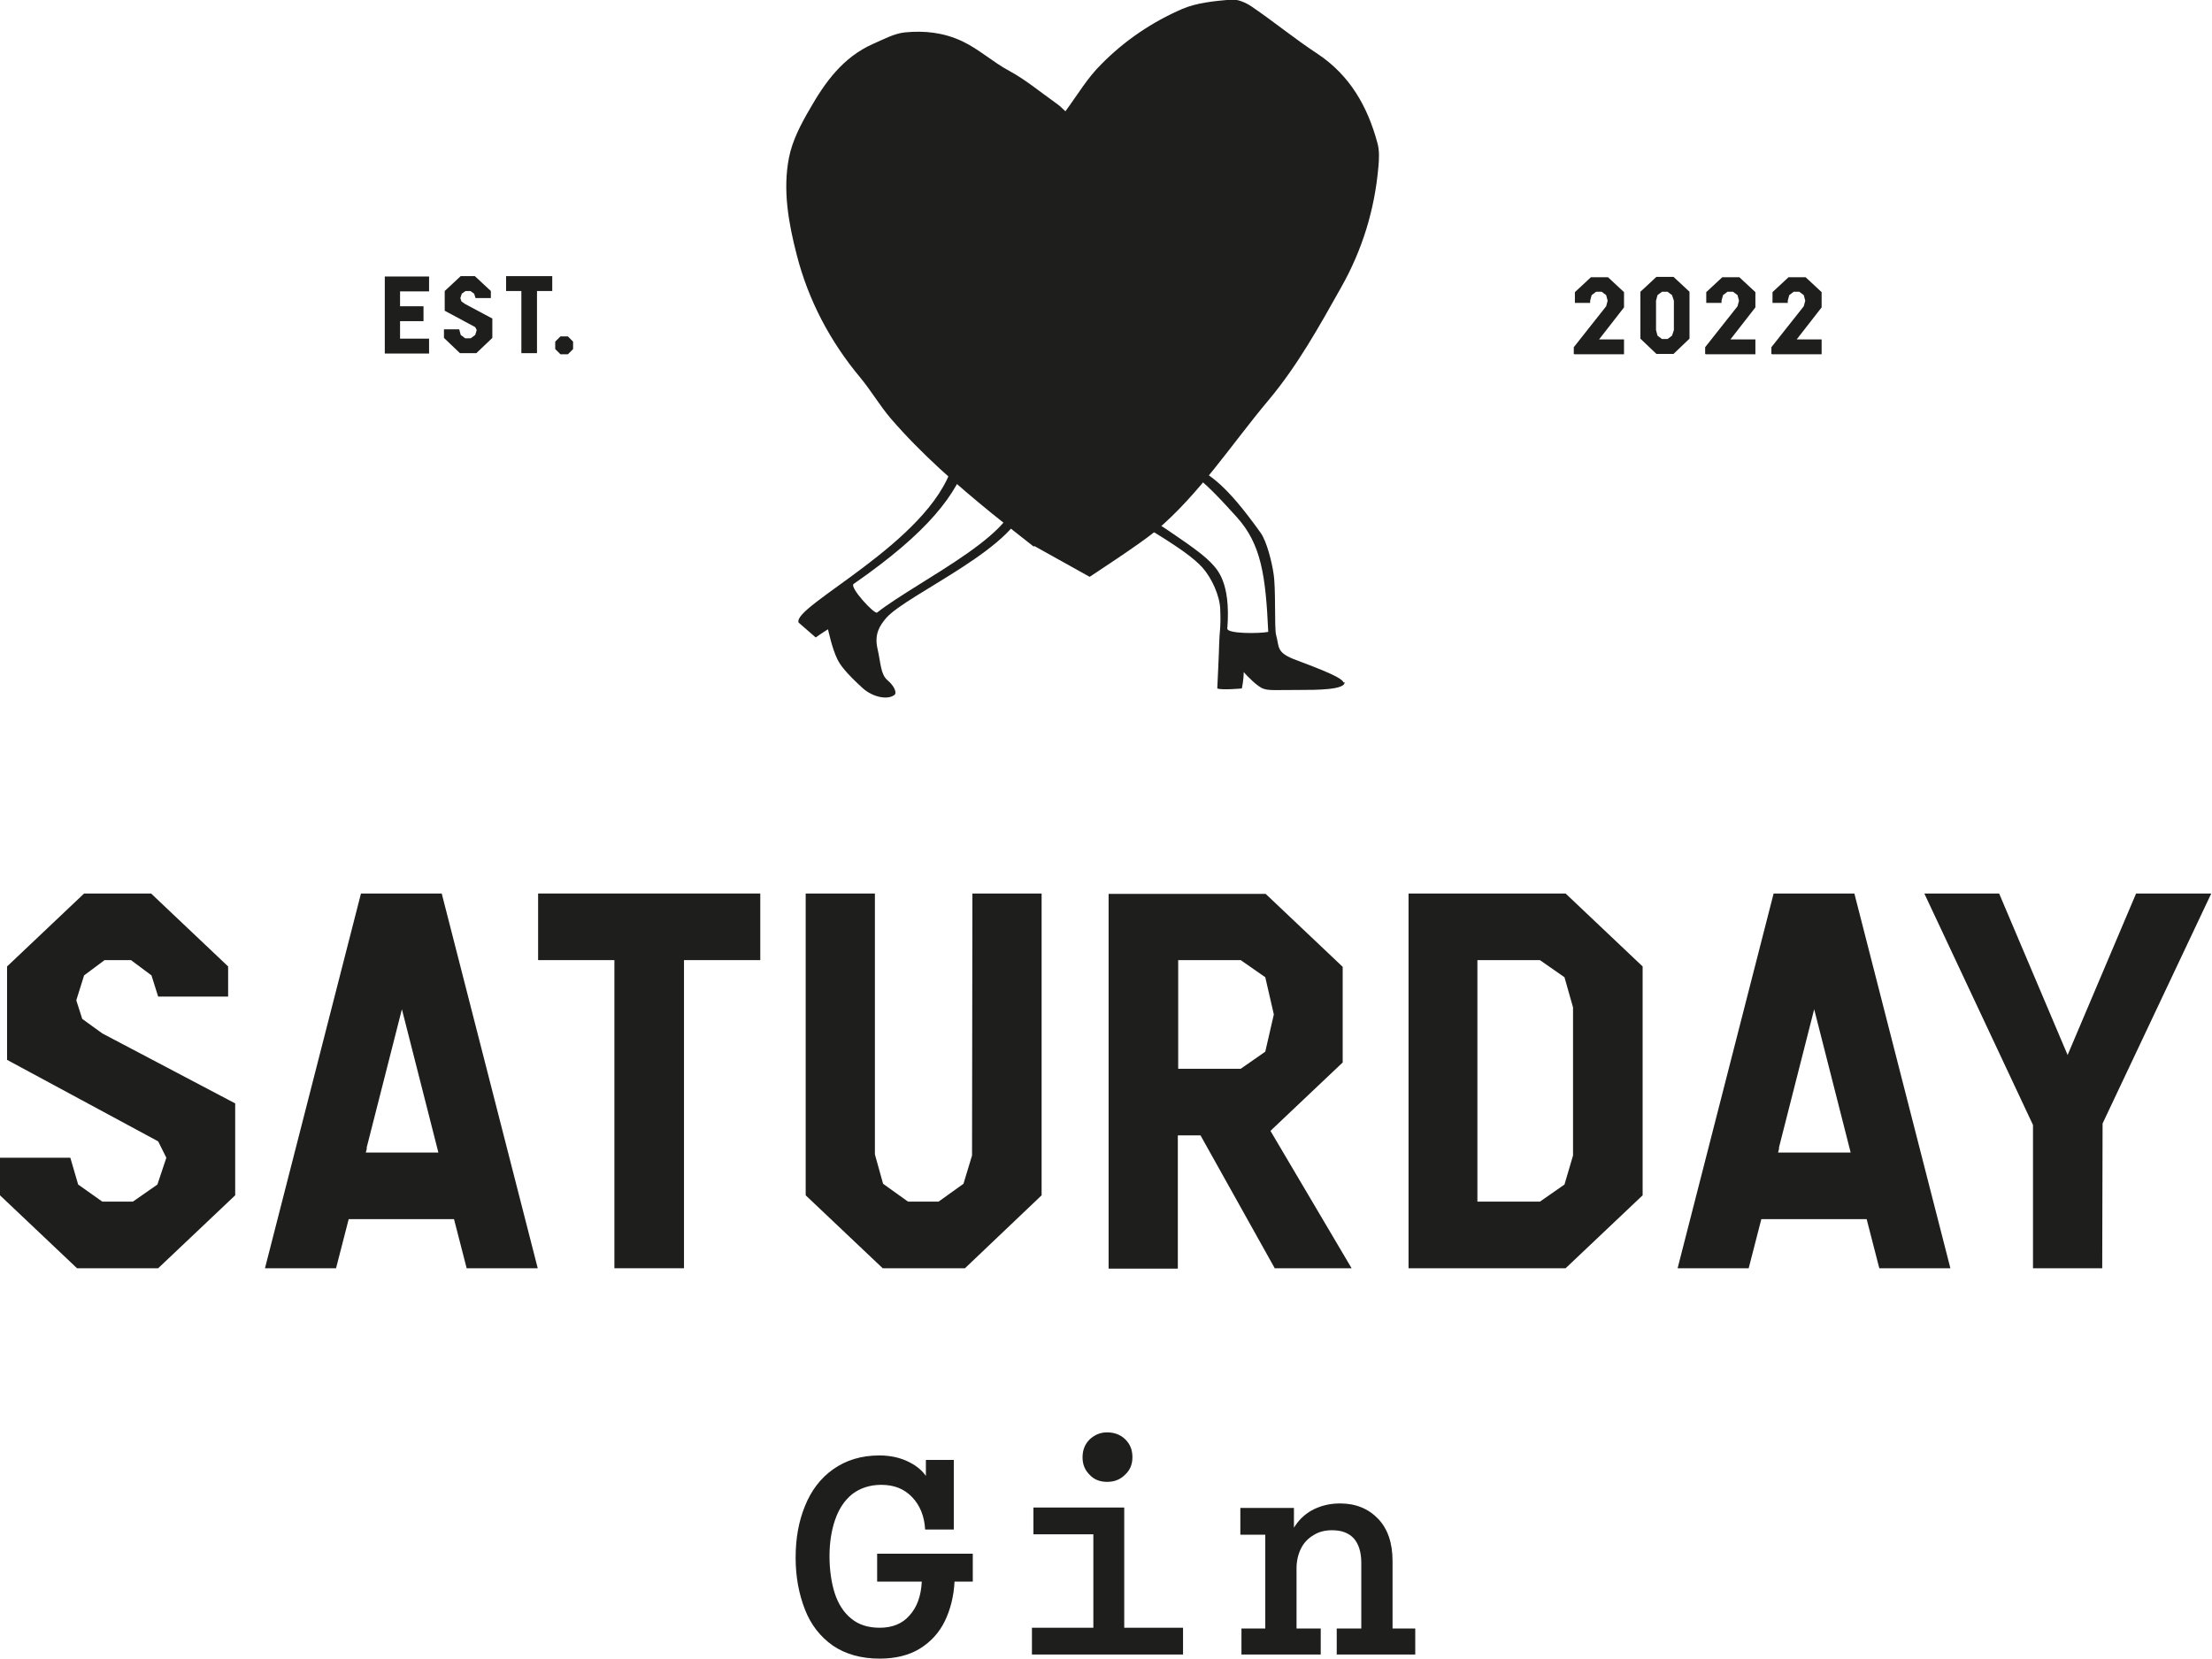
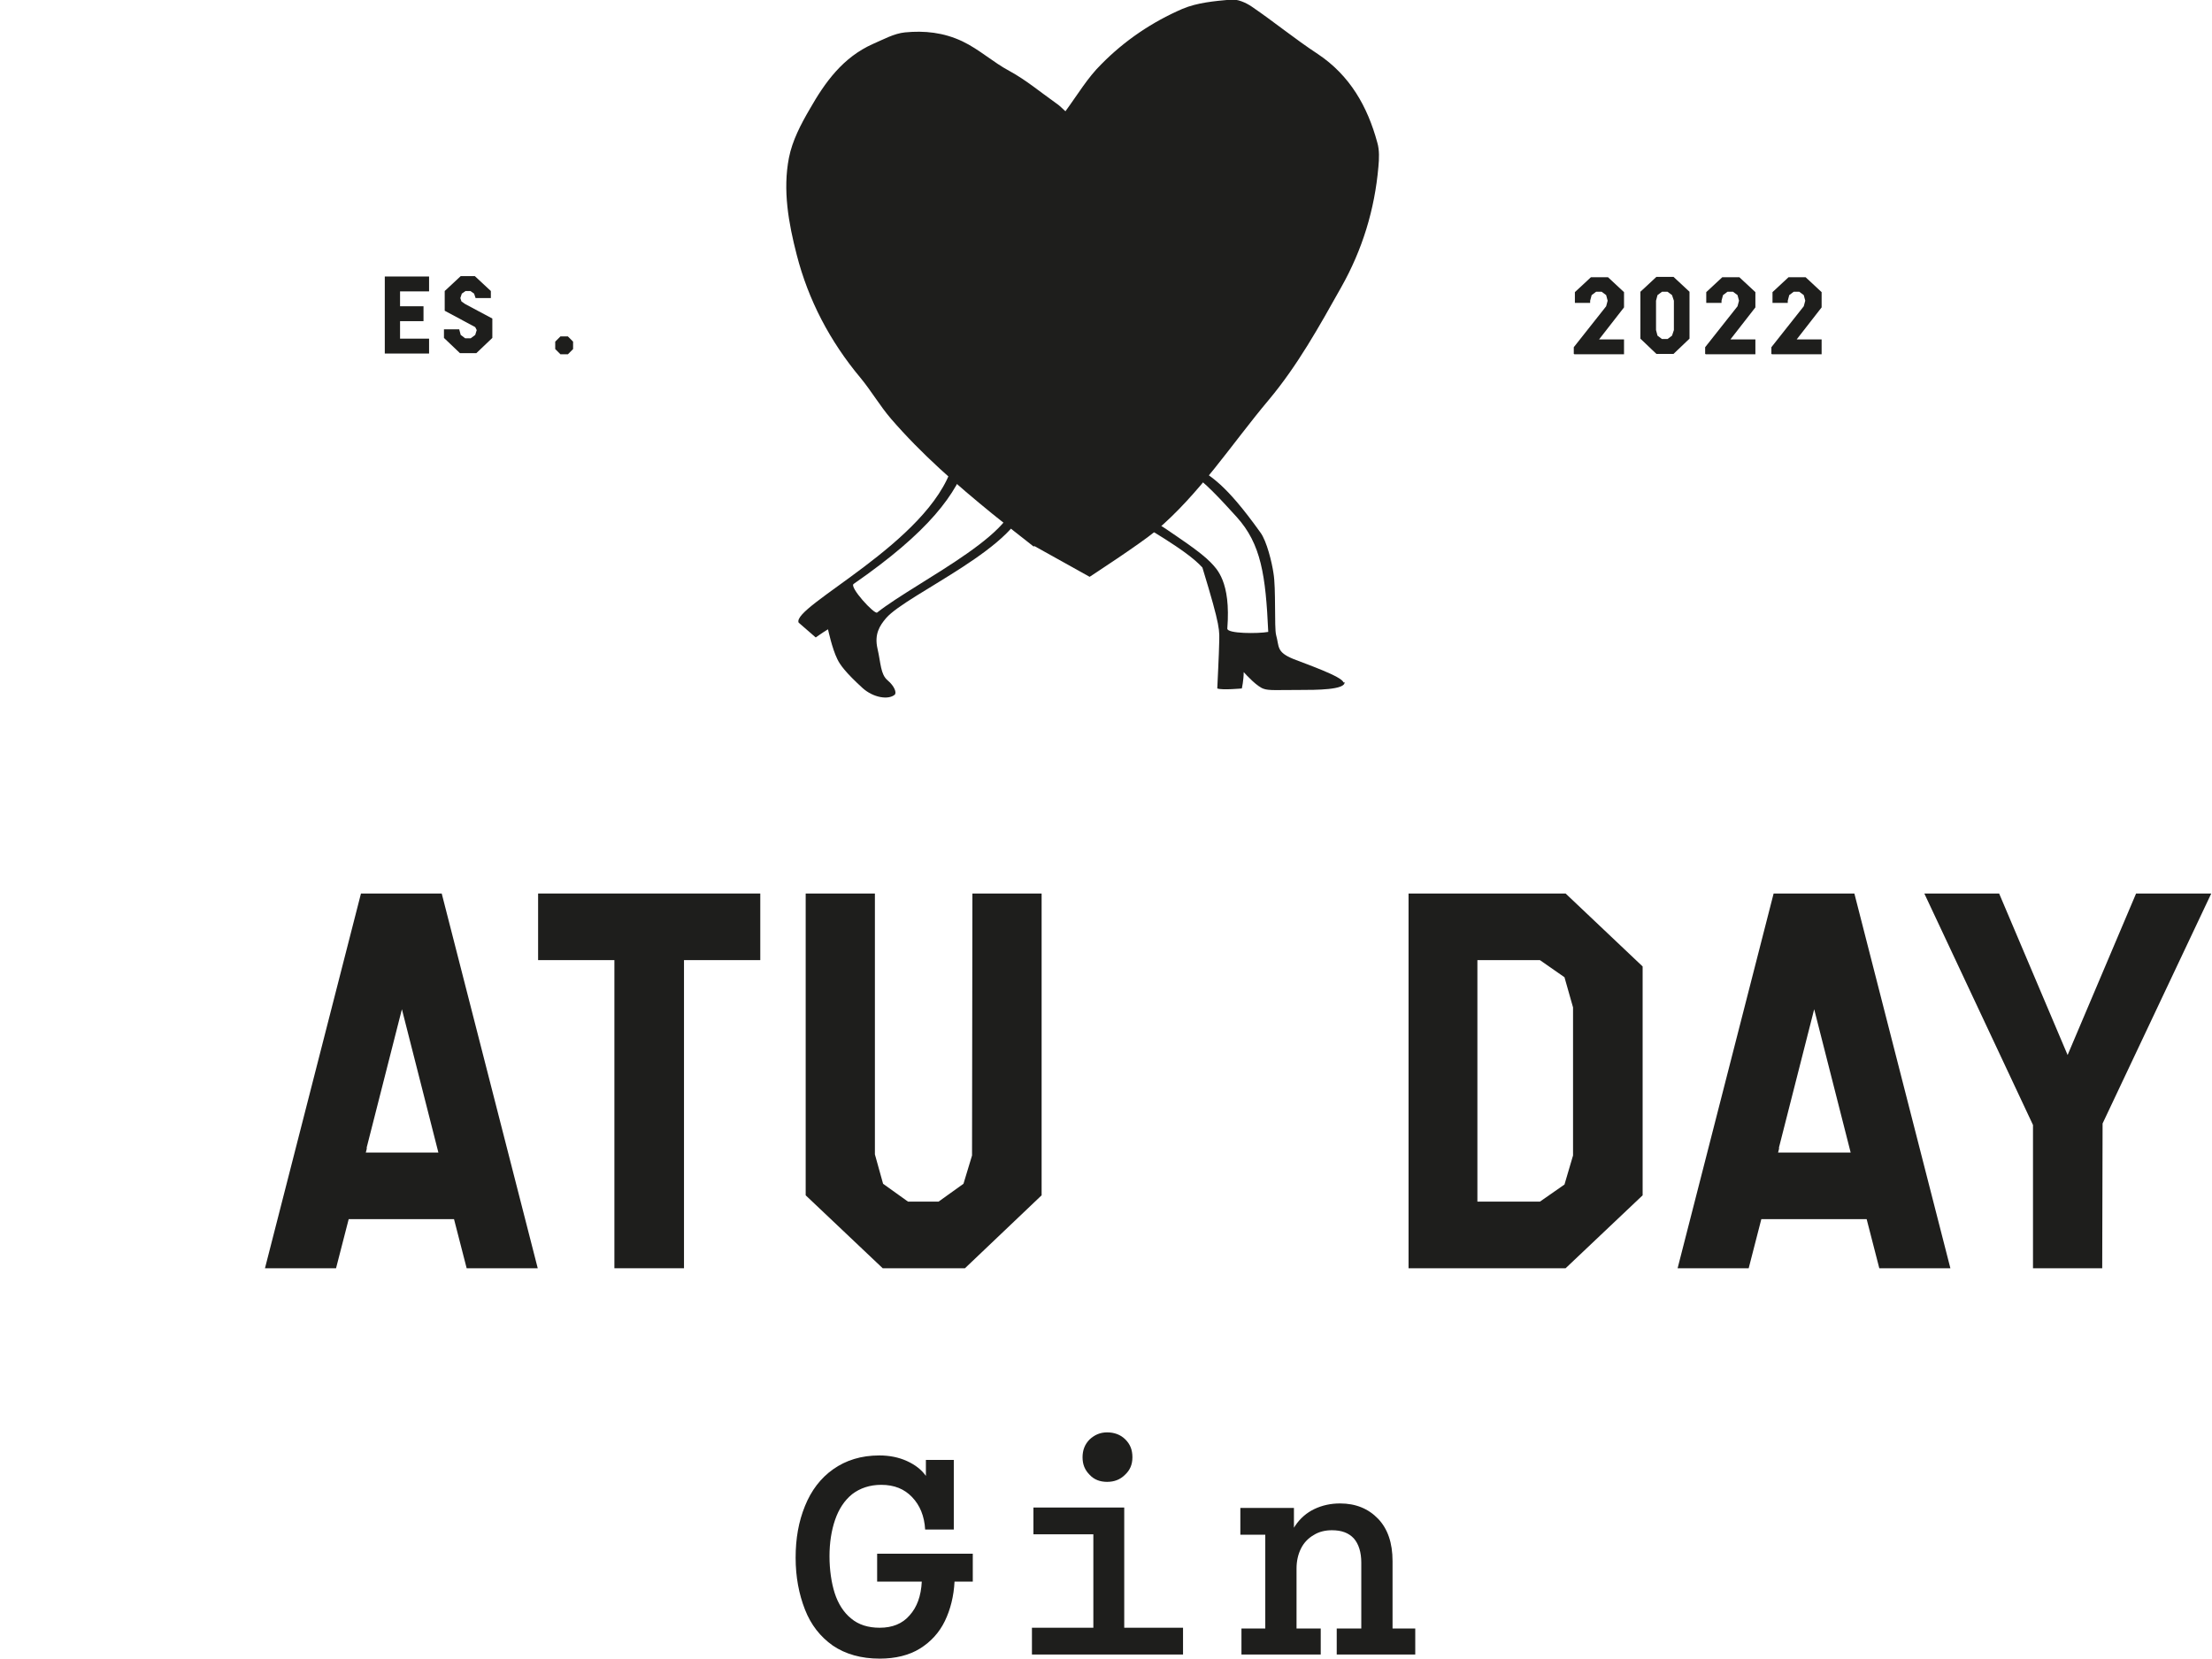
<svg xmlns="http://www.w3.org/2000/svg" width="160" height="120" viewBox="0 0 160 120" fill="none">
  <g clip-path="url(#clip0_466_19)">
-     <path d="M97.174 49.367C97.12 48.937 94.293 47.968 93.567 47.672C92.302 47.16 92.544 46.783 92.302 45.922C92.167 45.384 92.302 42.53 92.113 41.454C92.005 40.7 91.629 39.139 91.171 38.52C88.614 34.94 87.564 34.455 86.514 33.782H86.326C86.326 33.782 86.084 34.213 86.11 34.213C87.052 34.751 88.345 36.178 89.448 37.389C91.225 39.354 91.548 41.615 91.736 45.707C91.01 45.841 88.748 45.841 88.775 45.464C89.044 42.046 87.995 41.131 87.564 40.673C86.81 39.892 85.061 38.762 84.361 38.277C83.742 37.873 82.961 37.389 82.396 36.824C81.804 36.205 81.265 35.532 80.7 34.886L80.081 34.993C80.081 34.993 80.135 35.047 80.162 35.074C80.7 35.801 81.05 36.824 81.75 37.362C82.638 38.089 85.76 39.704 86.972 41.05C87.645 41.803 88.237 43.096 88.264 44.092C88.318 45.464 88.21 45.572 88.183 46.622C88.183 47.026 88.049 49.798 88.049 49.798C88.398 49.933 89.825 49.798 89.825 49.798C89.825 49.798 89.96 49.206 89.96 48.614C90.175 48.856 90.956 49.691 91.413 49.825C91.79 49.96 92.382 49.906 93.997 49.906C95.182 49.906 97.335 49.906 97.254 49.34L97.174 49.367Z" fill="#1E1E1C" />
+     <path d="M97.174 49.367C97.12 48.937 94.293 47.968 93.567 47.672C92.302 47.16 92.544 46.783 92.302 45.922C92.167 45.384 92.302 42.53 92.113 41.454C92.005 40.7 91.629 39.139 91.171 38.52C88.614 34.94 87.564 34.455 86.514 33.782H86.326C86.326 33.782 86.084 34.213 86.11 34.213C87.052 34.751 88.345 36.178 89.448 37.389C91.225 39.354 91.548 41.615 91.736 45.707C91.01 45.841 88.748 45.841 88.775 45.464C89.044 42.046 87.995 41.131 87.564 40.673C86.81 39.892 85.061 38.762 84.361 38.277C83.742 37.873 82.961 37.389 82.396 36.824C81.804 36.205 81.265 35.532 80.7 34.886L80.081 34.993C80.081 34.993 80.135 35.047 80.162 35.074C80.7 35.801 81.05 36.824 81.75 37.362C82.638 38.089 85.76 39.704 86.972 41.05C88.318 45.464 88.21 45.572 88.183 46.622C88.183 47.026 88.049 49.798 88.049 49.798C88.398 49.933 89.825 49.798 89.825 49.798C89.825 49.798 89.96 49.206 89.96 48.614C90.175 48.856 90.956 49.691 91.413 49.825C91.79 49.96 92.382 49.906 93.997 49.906C95.182 49.906 97.335 49.906 97.254 49.34L97.174 49.367Z" fill="#1E1E1C" />
    <path d="M74.778 39.542C73.782 38.762 72.786 37.981 71.79 37.174C69.179 35.047 66.649 32.84 64.442 30.283C63.634 29.34 63.015 28.264 62.234 27.322C60.027 24.684 58.466 21.696 57.631 18.439C57.039 16.151 56.608 13.755 57.066 11.413C57.308 10.175 57.927 8.991 58.573 7.887C59.677 5.949 60.969 4.145 63.149 3.176C63.903 2.853 64.657 2.423 65.464 2.342C66.864 2.207 68.237 2.342 69.61 2.988C70.848 3.58 71.817 4.495 73.028 5.141C74.213 5.787 75.236 6.649 76.339 7.429C76.635 7.618 76.878 7.887 77.066 8.048C77.954 6.837 78.681 5.599 79.677 4.63C81.346 2.934 83.338 1.588 85.518 0.646C86.595 0.188 87.833 0.081 89.017 -0.027C89.502 -0.081 90.121 0.188 90.552 0.485C92.167 1.588 93.674 2.826 95.316 3.903C97.658 5.464 98.923 7.725 99.623 10.31C99.785 10.848 99.758 11.494 99.704 12.059C99.435 15.155 98.546 18.062 97.012 20.781C95.424 23.607 93.863 26.433 91.763 28.937C89.071 32.14 86.783 35.72 83.553 38.439C82.45 39.354 78.816 41.723 78.816 41.723L74.805 39.489L74.778 39.542Z" fill="#1E1E1C" />
    <path d="M73.971 35.128C73.971 35.128 72.948 34.939 73.217 35.424C74.724 38.116 66.326 42.019 63.446 44.307C63.257 44.468 61.4 42.45 61.75 42.234C67.187 38.466 69.233 35.72 70.04 33.109C70.121 32.867 70.175 32.571 70.013 32.409C69.717 32.113 69.583 31.871 69.287 32.544C69.071 33.001 68.937 33.54 68.883 33.701C67.187 39.246 57.255 43.849 57.766 45.034L59.004 46.11C59.004 46.11 59.489 45.76 59.892 45.518C59.892 45.518 60.188 46.918 60.565 47.672C60.754 48.075 61.158 48.641 62.396 49.771C63.176 50.471 64.253 50.633 64.711 50.256C64.872 50.121 64.711 49.637 64.199 49.206C63.688 48.775 63.715 47.968 63.472 46.918C63.23 45.868 63.634 45.249 64.092 44.711C65.599 42.961 74.024 39.435 74.213 36.124C74.213 35.774 73.997 35.101 73.997 35.101L73.971 35.128Z" fill="#1E1E1C" />
-     <path d="M92.221 91.736H97.766L91.898 81.803L92.032 81.669L97.12 76.851V69.933L91.548 64.657H80.189V91.763H85.195V82.126H86.837L92.221 91.763V91.736ZM85.222 69.448H89.744L91.521 70.686L92.14 73.378L91.521 76.07L89.744 77.308H85.222V69.448Z" fill="#1E1E1C" />
-     <path d="M17.012 79.812L7.402 74.751L5.949 73.701L5.518 72.355L6.083 70.552L7.564 69.448H9.475L10.956 70.552L11.44 72.086H16.501V69.906L10.929 64.63H6.083L0.511 69.906V76.662L11.44 82.557L12.032 83.742L11.386 85.68L9.61 86.918H7.402L5.653 85.68L5.087 83.742H0V86.46L5.572 91.736H11.44L17.012 86.46V79.812Z" fill="#1E1E1C" />
    <path d="M135.02 88.183L135.935 91.736H141.077L134.132 64.63H128.291L121.346 91.736H126.487L127.402 88.183H134.993H135.02ZM128.668 83.042L131.225 73.001L133.863 83.365H128.614L128.695 83.042H128.668Z" fill="#1E1E1C" />
    <path d="M154.509 64.63L149.556 76.312L144.603 64.63H139.192L147.052 81.373V91.736H152.059L152.086 81.265L159.946 64.63H154.509Z" fill="#1E1E1C" />
    <path d="M32.84 88.183L33.755 91.736H38.896L31.951 64.63H26.11L19.166 91.736H24.307L25.222 88.183H32.813H32.84ZM26.514 83.042L29.071 73.001L31.709 83.365H26.46L26.541 83.042H26.514Z" fill="#1E1E1C" />
    <path d="M54.993 64.63H38.923V69.448H44.441V91.736H49.475V69.448H54.993V64.63Z" fill="#1E1E1C" />
    <path d="M75.343 64.63H70.337L70.31 83.58L69.691 85.626L67.887 86.918H65.68L63.876 85.626L63.284 83.499V64.63H58.277V86.46L63.849 91.736H69.798L75.343 86.46V64.63Z" fill="#1E1E1C" />
    <path d="M118.816 69.906L113.244 64.63H101.884V91.736H113.244L118.816 86.46V69.906ZM113.782 83.58L113.163 85.68L111.386 86.918H106.864V69.448H111.386L113.163 70.686L113.782 72.867V83.58Z" fill="#1E1E1C" />
    <path d="M60.242 119.031C59.327 118.385 58.654 117.524 58.224 116.42C57.793 115.316 57.55 114.078 57.55 112.678C57.55 111.279 57.766 110.067 58.224 108.937C58.681 107.806 59.354 106.918 60.269 106.272C61.184 105.626 62.288 105.276 63.607 105.276C64.334 105.276 65.007 105.41 65.599 105.68C66.191 105.949 66.649 106.299 66.972 106.756V105.599H68.991V110.633H66.918C66.864 109.663 66.541 108.883 65.976 108.291C65.411 107.698 64.684 107.402 63.742 107.402C62.907 107.402 62.207 107.645 61.642 108.075C61.077 108.533 60.673 109.152 60.404 109.933C60.135 110.713 60 111.602 60 112.571C60 113.54 60.135 114.482 60.377 115.236C60.619 115.989 61.023 116.635 61.561 117.066C62.1 117.524 62.8 117.739 63.634 117.739C64.549 117.739 65.276 117.443 65.787 116.851C66.326 116.258 66.622 115.451 66.676 114.401H63.446V112.382H70.364V114.401H69.044C68.991 115.451 68.748 116.42 68.345 117.254C67.941 118.089 67.322 118.762 66.541 119.246C65.76 119.731 64.764 119.973 63.634 119.973C62.288 119.973 61.157 119.65 60.242 119.031Z" fill="#1E1E1C" />
    <path d="M74.643 117.739H79.085V110.982H74.751V109.044H81.319V117.739H85.572V119.677H74.643V117.739ZM78.816 106.676C78.466 106.326 78.304 105.922 78.304 105.41C78.304 104.899 78.466 104.468 78.816 104.118C79.165 103.795 79.569 103.607 80.081 103.607C80.592 103.607 81.05 103.768 81.4 104.118C81.75 104.468 81.911 104.872 81.911 105.41C81.911 105.949 81.723 106.353 81.373 106.676C81.023 107.026 80.592 107.187 80.081 107.187C79.569 107.187 79.139 107.026 78.816 106.676Z" fill="#1E1E1C" />
    <path d="M89.798 117.793H91.521V111.009H89.718V109.071H93.594V112.14L93.082 112.194C93.136 111.467 93.351 110.848 93.701 110.336C94.051 109.825 94.509 109.421 95.074 109.152C95.639 108.883 96.259 108.748 96.931 108.748C98.062 108.748 98.977 109.125 99.677 109.852C100.377 110.579 100.727 111.602 100.727 112.921V117.793H102.369V119.677H96.689V117.793H98.466V113.028C98.466 112.275 98.277 111.682 97.927 111.279C97.551 110.875 97.039 110.686 96.339 110.686C95.855 110.686 95.397 110.794 95.02 111.036C94.644 111.252 94.32 111.575 94.105 112.005C93.89 112.436 93.782 112.921 93.782 113.459V117.793H95.532V119.677H89.798V117.793Z" fill="#1E1E1C" />
    <path d="M31.036 20V21.077H28.937V22.153H30.633V23.23H28.937V24.495H31.036V25.572H27.833V20H31.036Z" fill="#1E1E1C" />
    <path d="M33.27 25.545L32.113 24.442V23.822H33.217L33.324 24.226L33.647 24.468H34.051L34.374 24.226L34.482 23.876L34.374 23.661L32.167 22.476V21.05L33.324 19.973H34.347L35.505 21.05V21.561H34.401L34.293 21.238L34.024 21.05H33.674L33.405 21.238L33.297 21.561L33.378 21.803L33.647 21.992L35.612 23.042V24.442L34.455 25.545H33.217H33.27Z" fill="#1E1E1C" />
-     <path d="M37.712 25.545V21.05H36.608V19.973H39.946V21.05H38.842V25.545H37.739H37.712Z" fill="#1E1E1C" />
    <path d="M41.077 25.626H40.538L40.161 25.249V24.711L40.538 24.334H41.077L41.453 24.711V25.249L41.077 25.626Z" fill="#1E1E1C" />
    <path d="M113.836 25.599V25.114L116.178 22.153L116.285 21.75L116.178 21.346L115.855 21.104H115.451L115.128 21.346L115.02 21.75V21.911H113.916V21.131L115.074 20.054H116.312L117.47 21.131V22.234L115.666 24.549H117.47V25.626H113.89L113.836 25.599Z" fill="#1E1E1C" />
    <path d="M119.812 25.599L118.654 24.495V21.104L119.812 20.027H121.05L122.207 21.104V24.495L121.05 25.599H119.812ZM120.215 24.522H120.619L120.942 24.28L121.077 23.876V21.75L120.942 21.346L120.619 21.104H120.215L119.892 21.346L119.785 21.75V23.876L119.892 24.28L120.215 24.522Z" fill="#1E1E1C" />
    <path d="M123.338 25.599V25.114L125.68 22.153L125.787 21.75L125.68 21.346L125.356 21.104H124.953L124.63 21.346L124.522 21.75V21.911H123.418V21.131L124.576 20.054H125.814L126.972 21.131V22.234L125.168 24.549H126.972V25.626H123.391L123.338 25.599Z" fill="#1E1E1C" />
    <path d="M128.129 25.599V25.114L130.471 22.153L130.579 21.75L130.471 21.346L130.148 21.104H129.744L129.421 21.346L129.314 21.75V21.911H128.21V21.131L129.367 20.054H130.606L131.763 21.131V22.234L129.96 24.549H131.763V25.626H128.183L128.129 25.599Z" fill="#1E1E1C" />
  </g>
  <defs>
    <clipPath id="clip0_466_19">
      <rect width="159.946" height="120" fill="white" />
    </clipPath>
  </defs>
</svg>